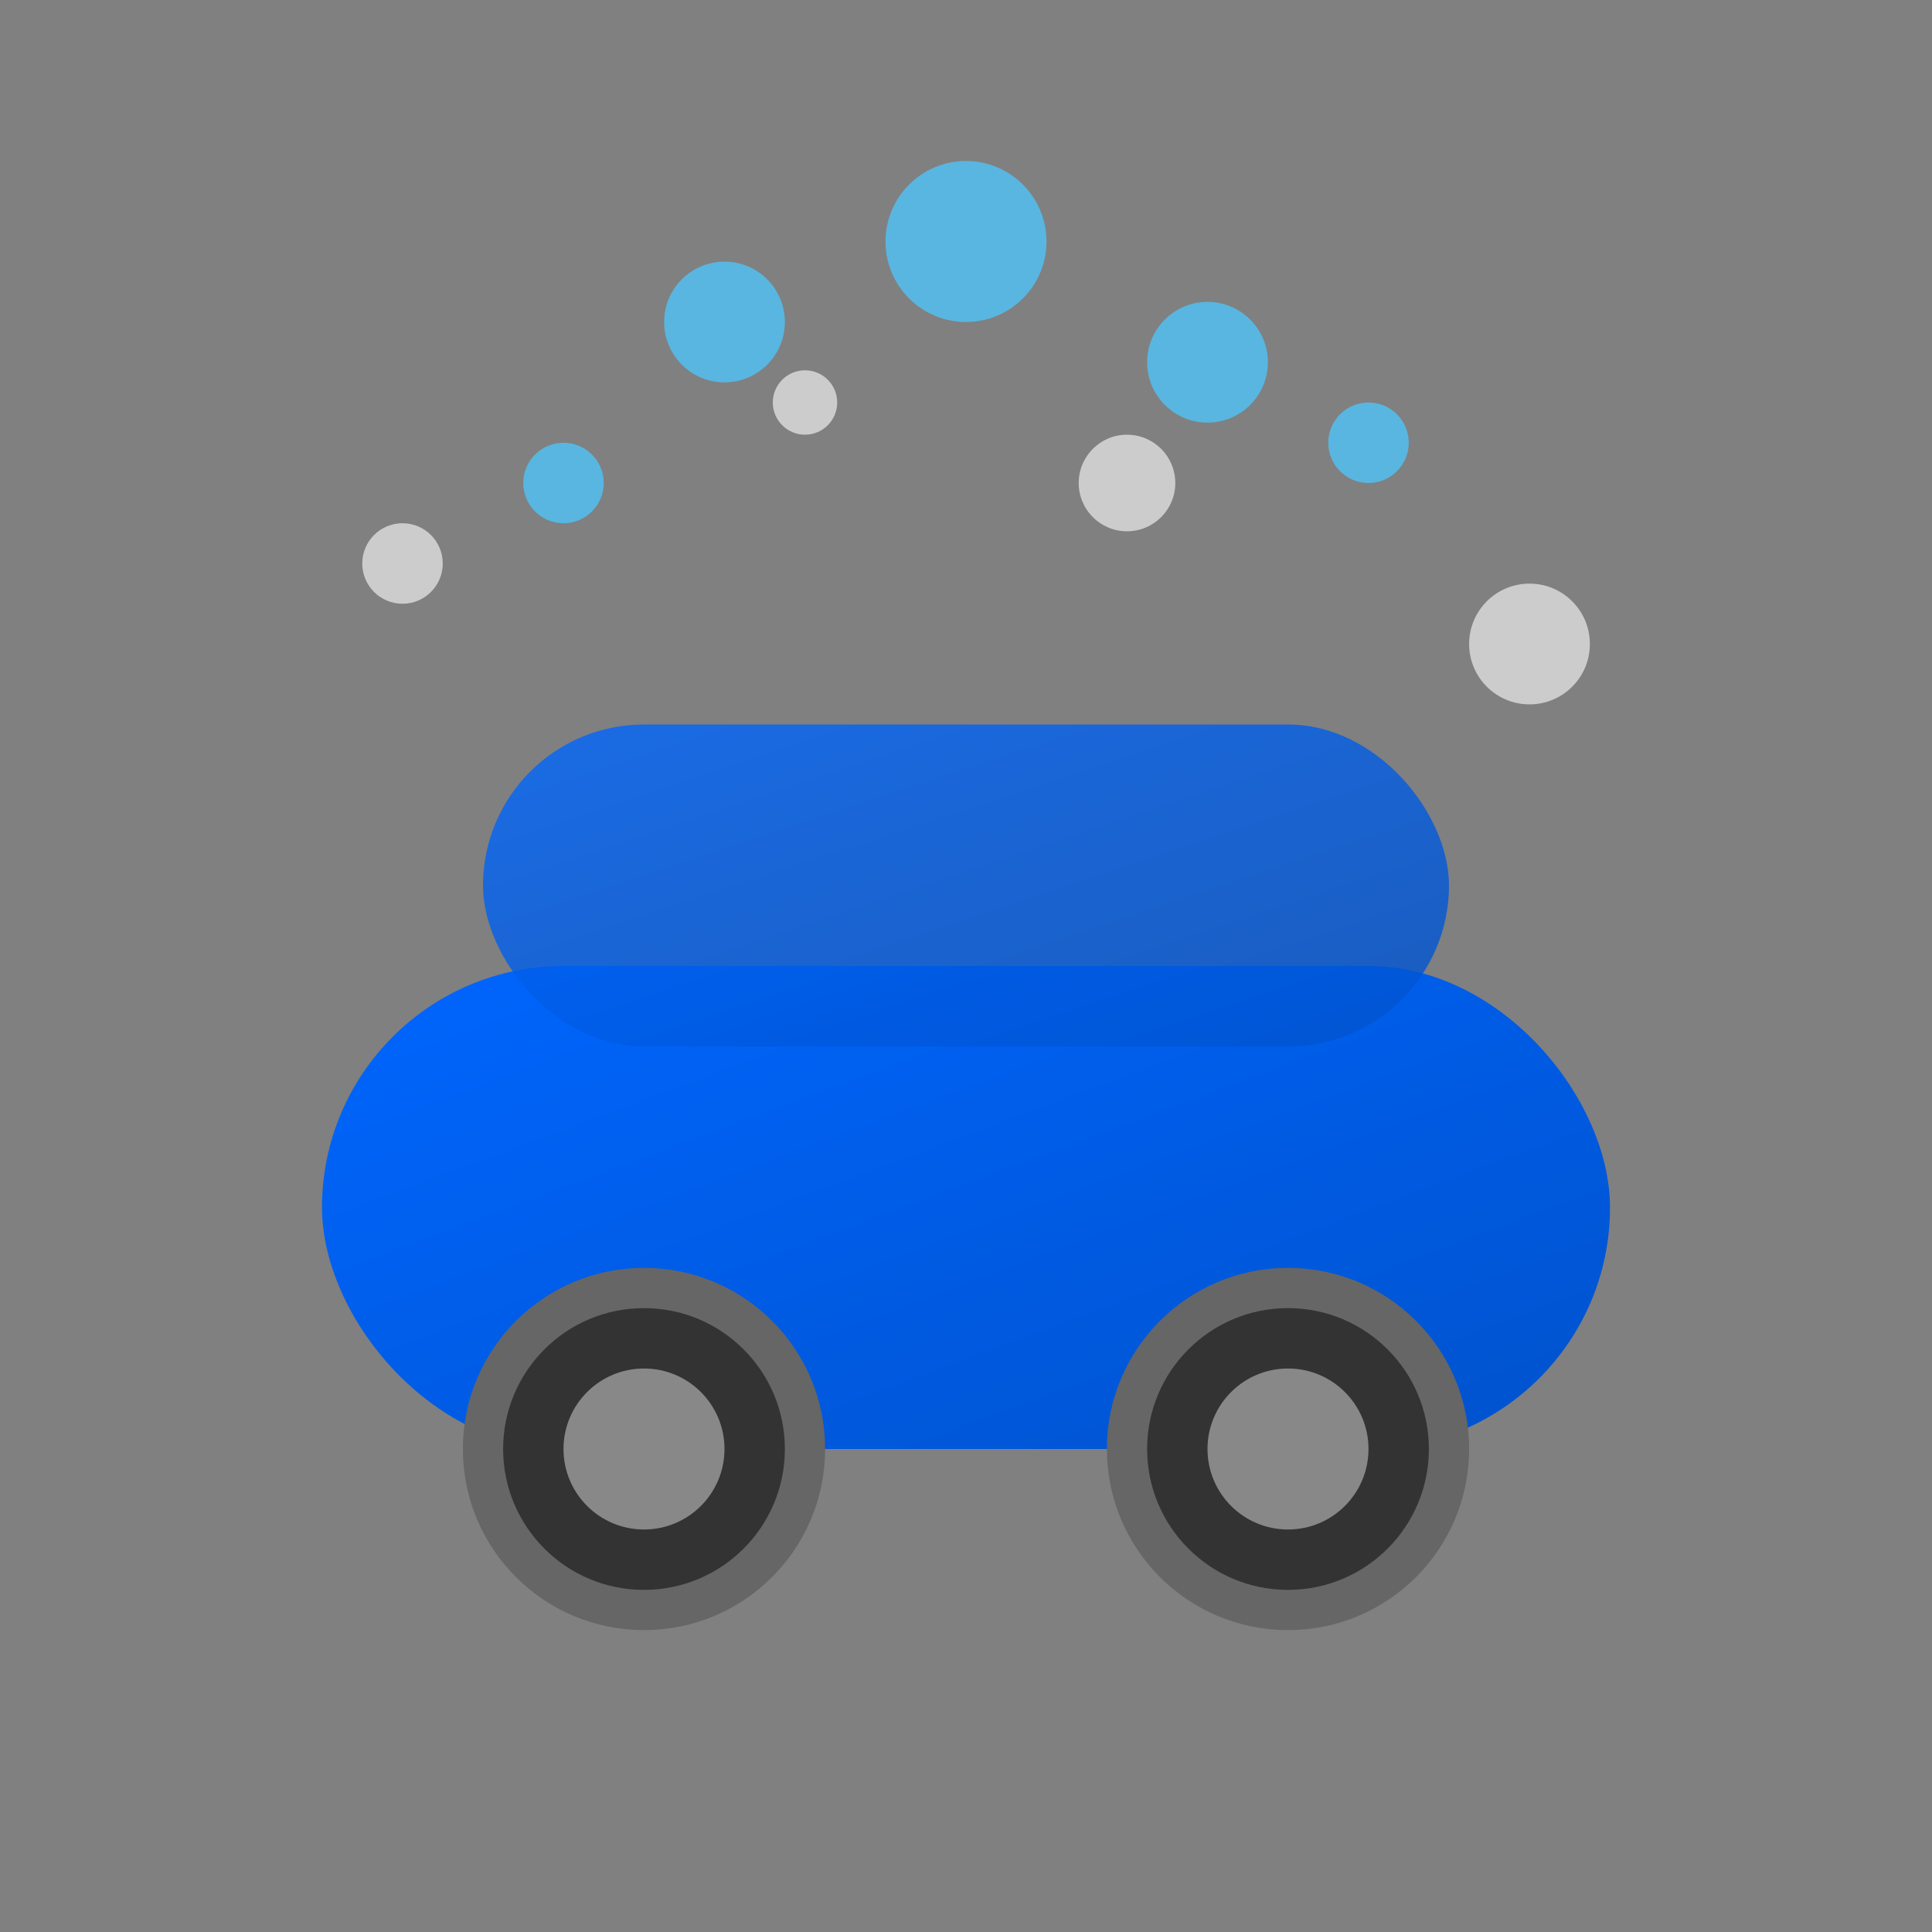
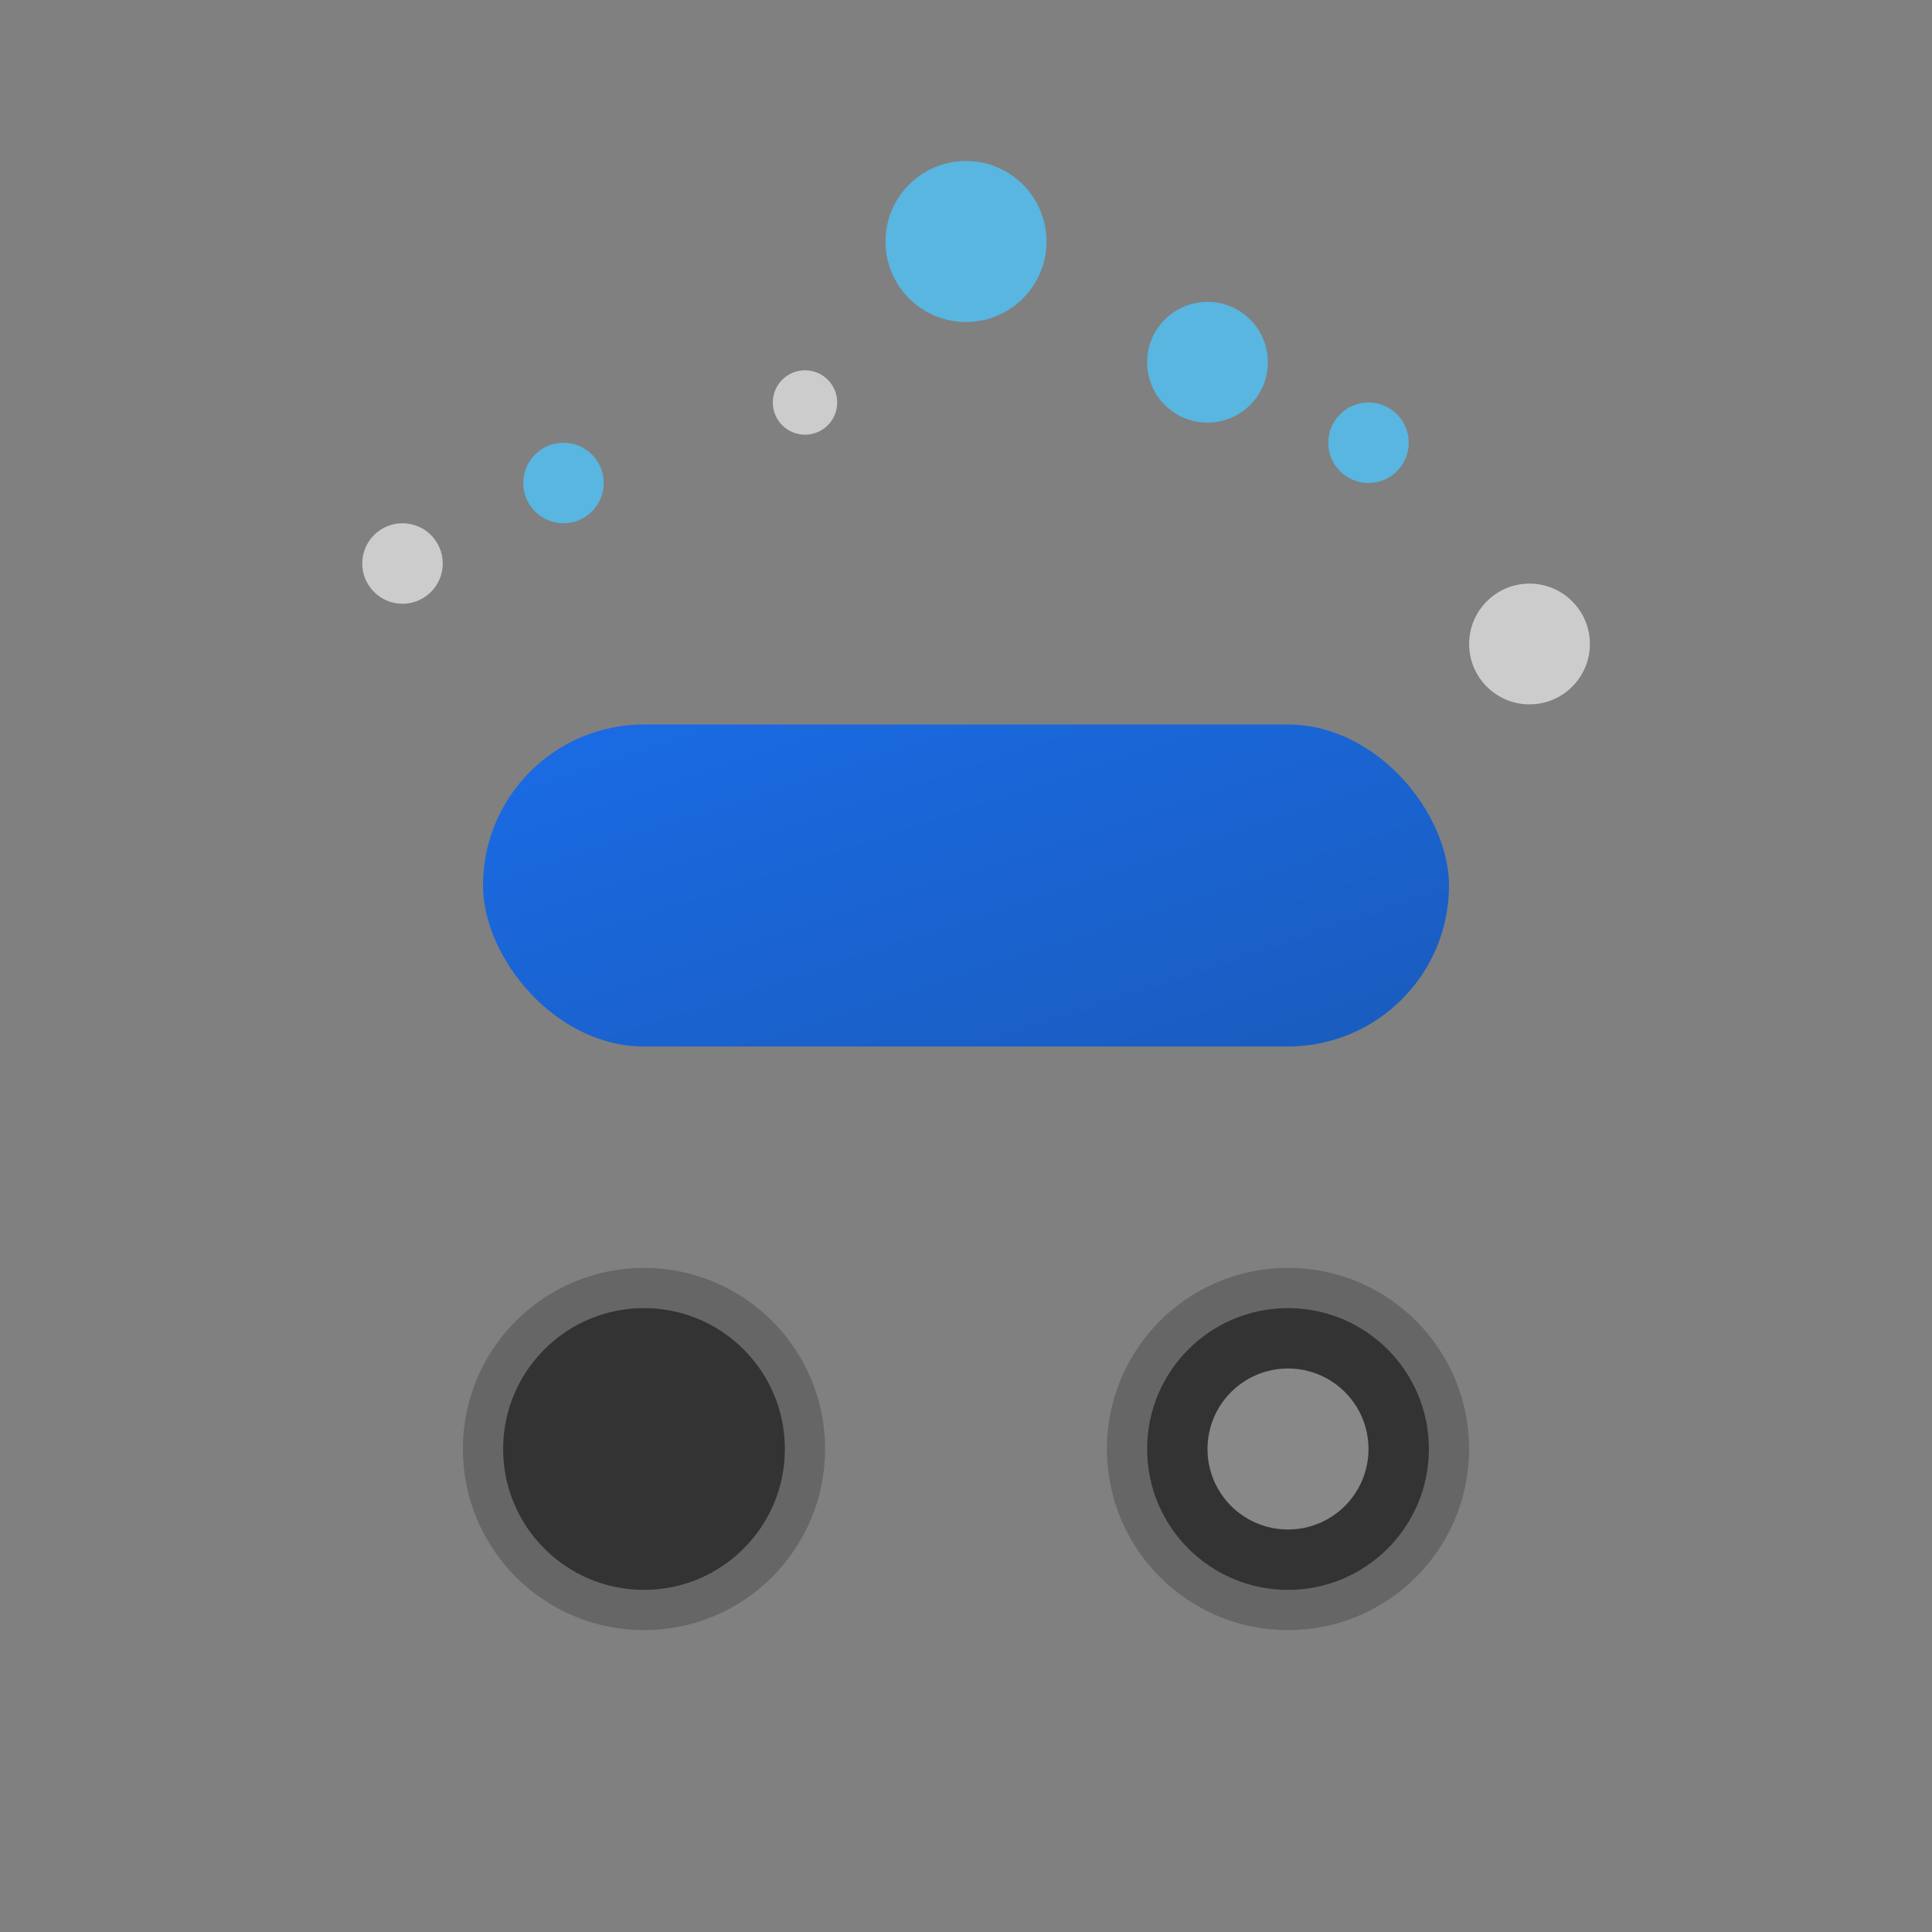
<svg xmlns="http://www.w3.org/2000/svg" width="48" height="48" viewBox="0 0 48 48">
  <rect x="0" y="0" width="48" height="48" fill="#808080" stroke="none" />
  <defs>
    <linearGradient id="carWashGradient" x1="0%" y1="0%" x2="100%" y2="100%">
      <stop offset="0%" style="stop-color:#0066FF;stop-opacity:1" />
      <stop offset="100%" style="stop-color:#0052CC;stop-opacity:1" />
    </linearGradient>
  </defs>
-   <rect x="8" y="24" width="32" height="12" rx="6" fill="url(#carWashGradient)" />
  <rect x="12" y="18" width="24" height="8" rx="4" fill="url(#carWashGradient)" opacity="0.8" />
  <circle cx="16" cy="36" r="4" fill="#333" stroke="#666" stroke-width="1" />
  <circle cx="32" cy="36" r="4" fill="#333" stroke="#666" stroke-width="1" />
-   <circle cx="16" cy="36" r="2" fill="#888" />
  <circle cx="32" cy="36" r="2" fill="#888" />
  <g fill="#4FC3F7" opacity="0.8">
-     <circle cx="18" cy="8" r="1.5" />
    <circle cx="24" cy="6" r="2" />
    <circle cx="30" cy="9" r="1.5" />
    <circle cx="14" cy="12" r="1" />
    <circle cx="34" cy="11" r="1" />
  </g>
  <g fill="#FFFFFF" opacity="0.6">
    <circle cx="10" cy="14" r="1" />
    <circle cx="38" cy="16" r="1.5" />
    <circle cx="20" cy="10" r="0.8" />
-     <circle cx="28" cy="12" r="1.2" />
  </g>
</svg>